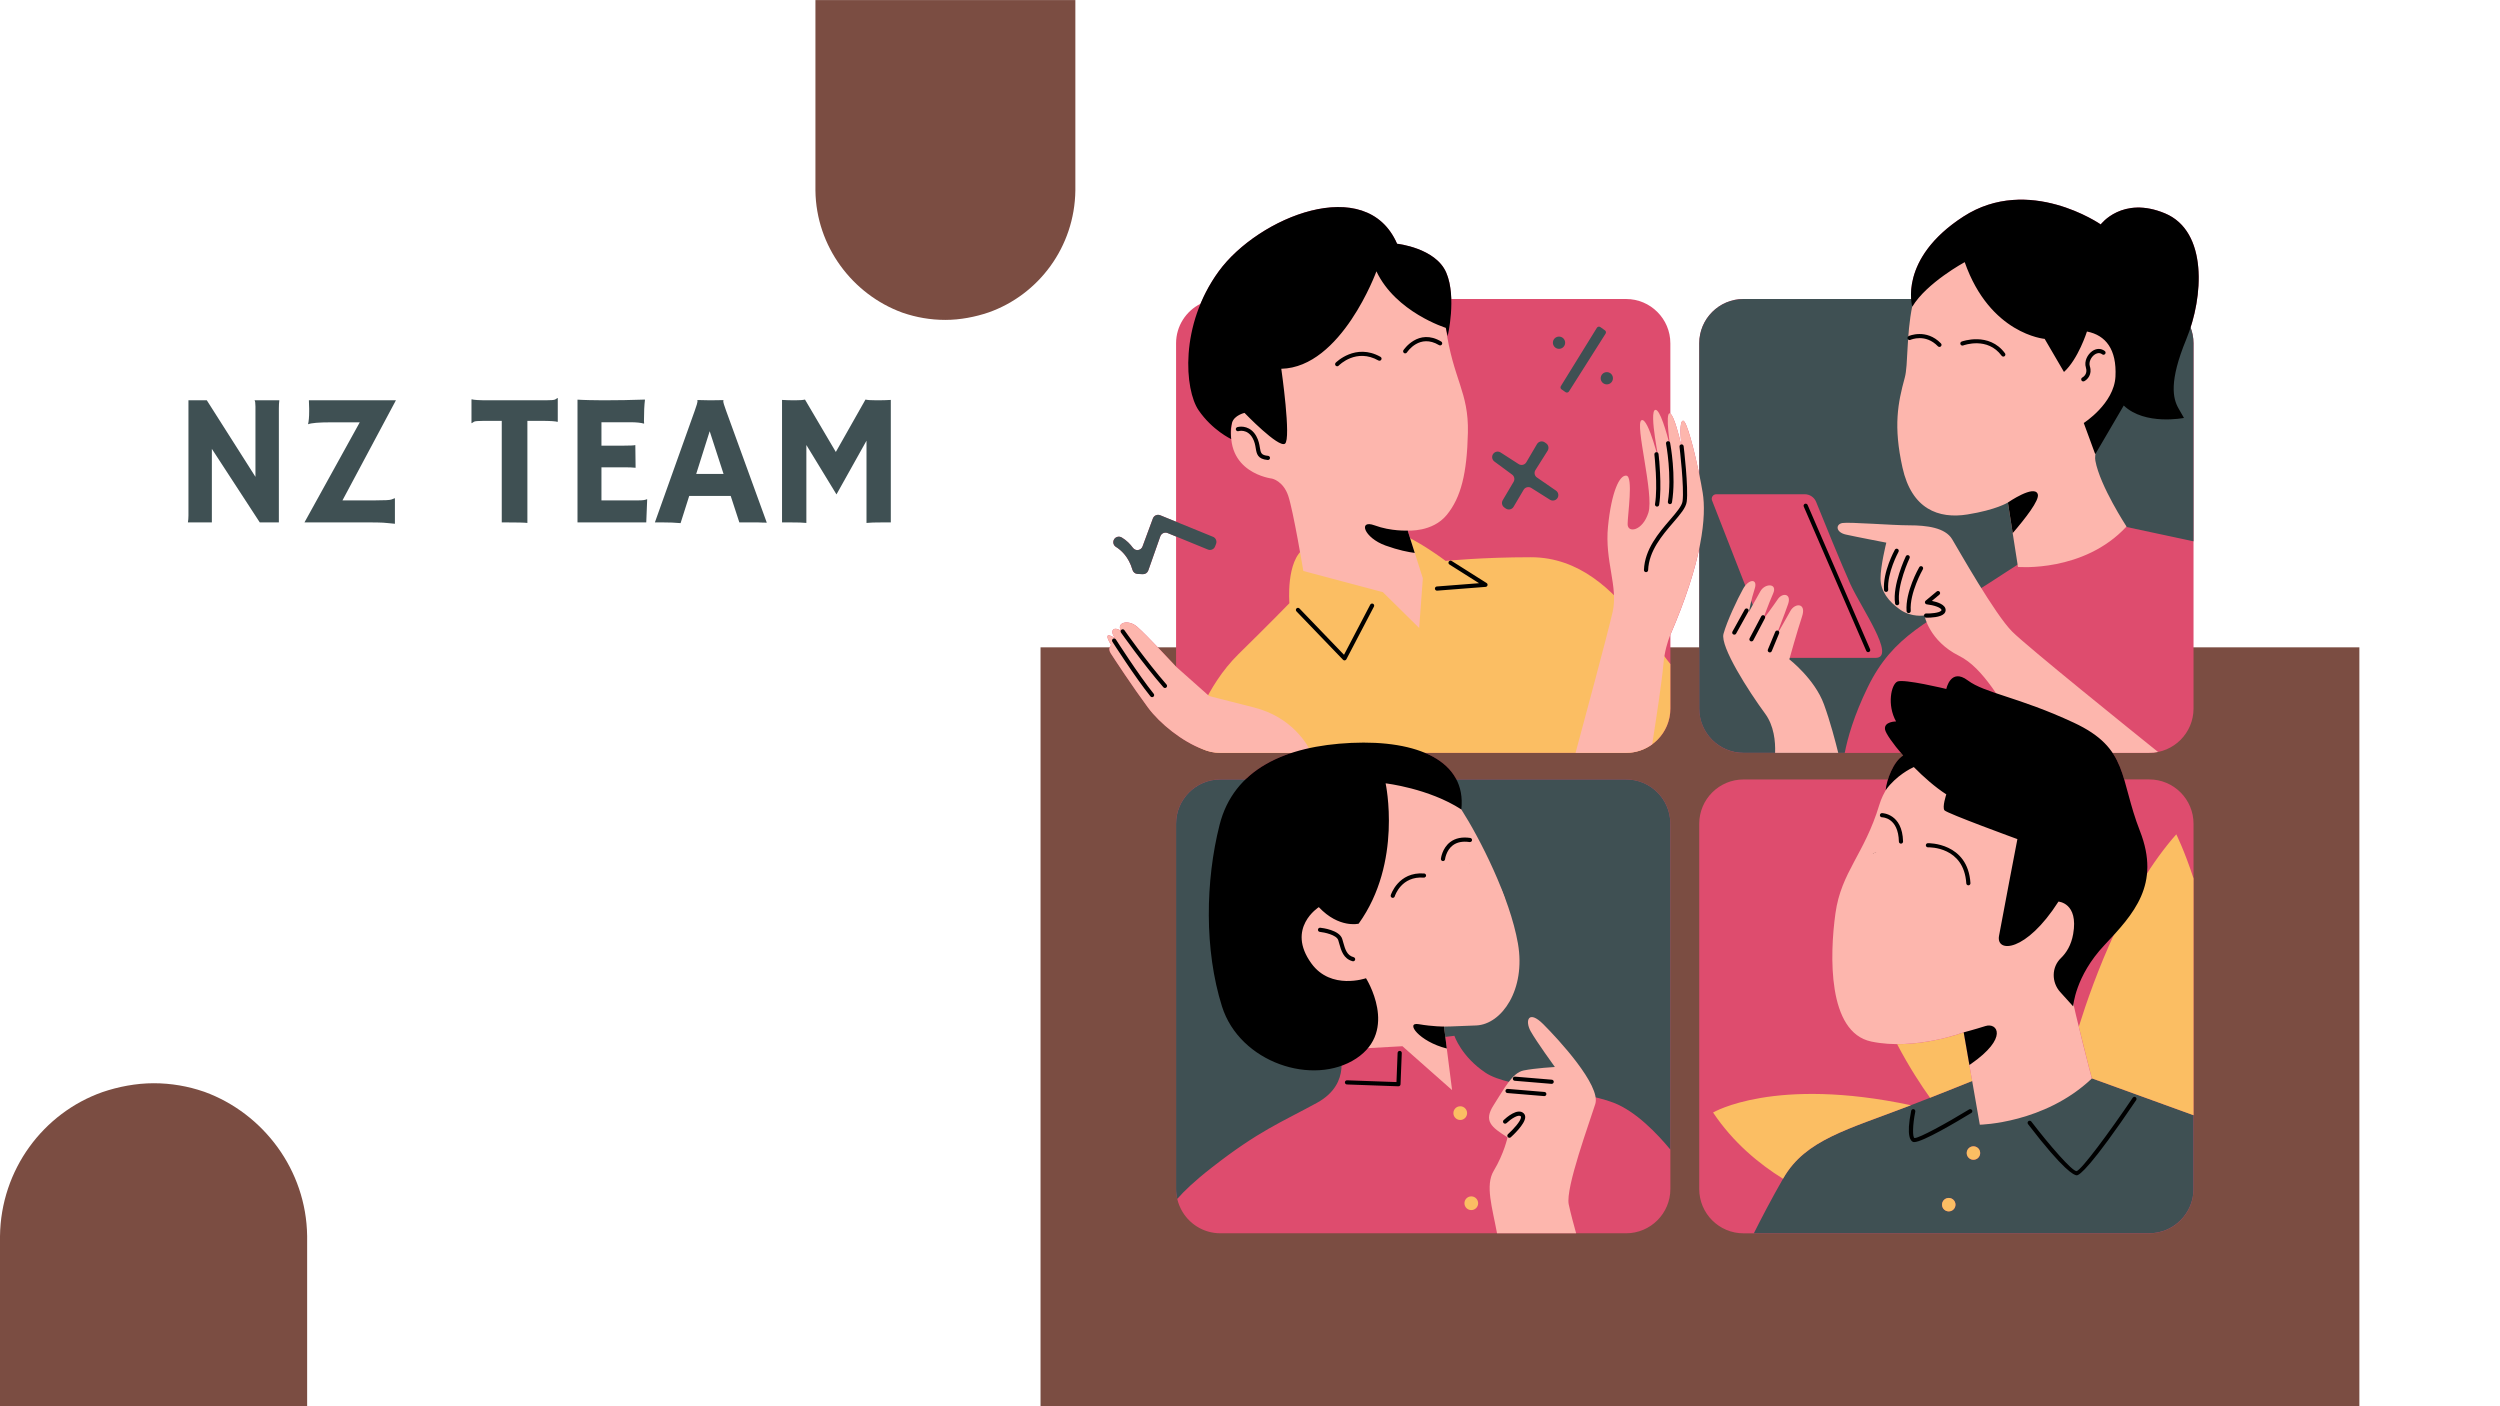
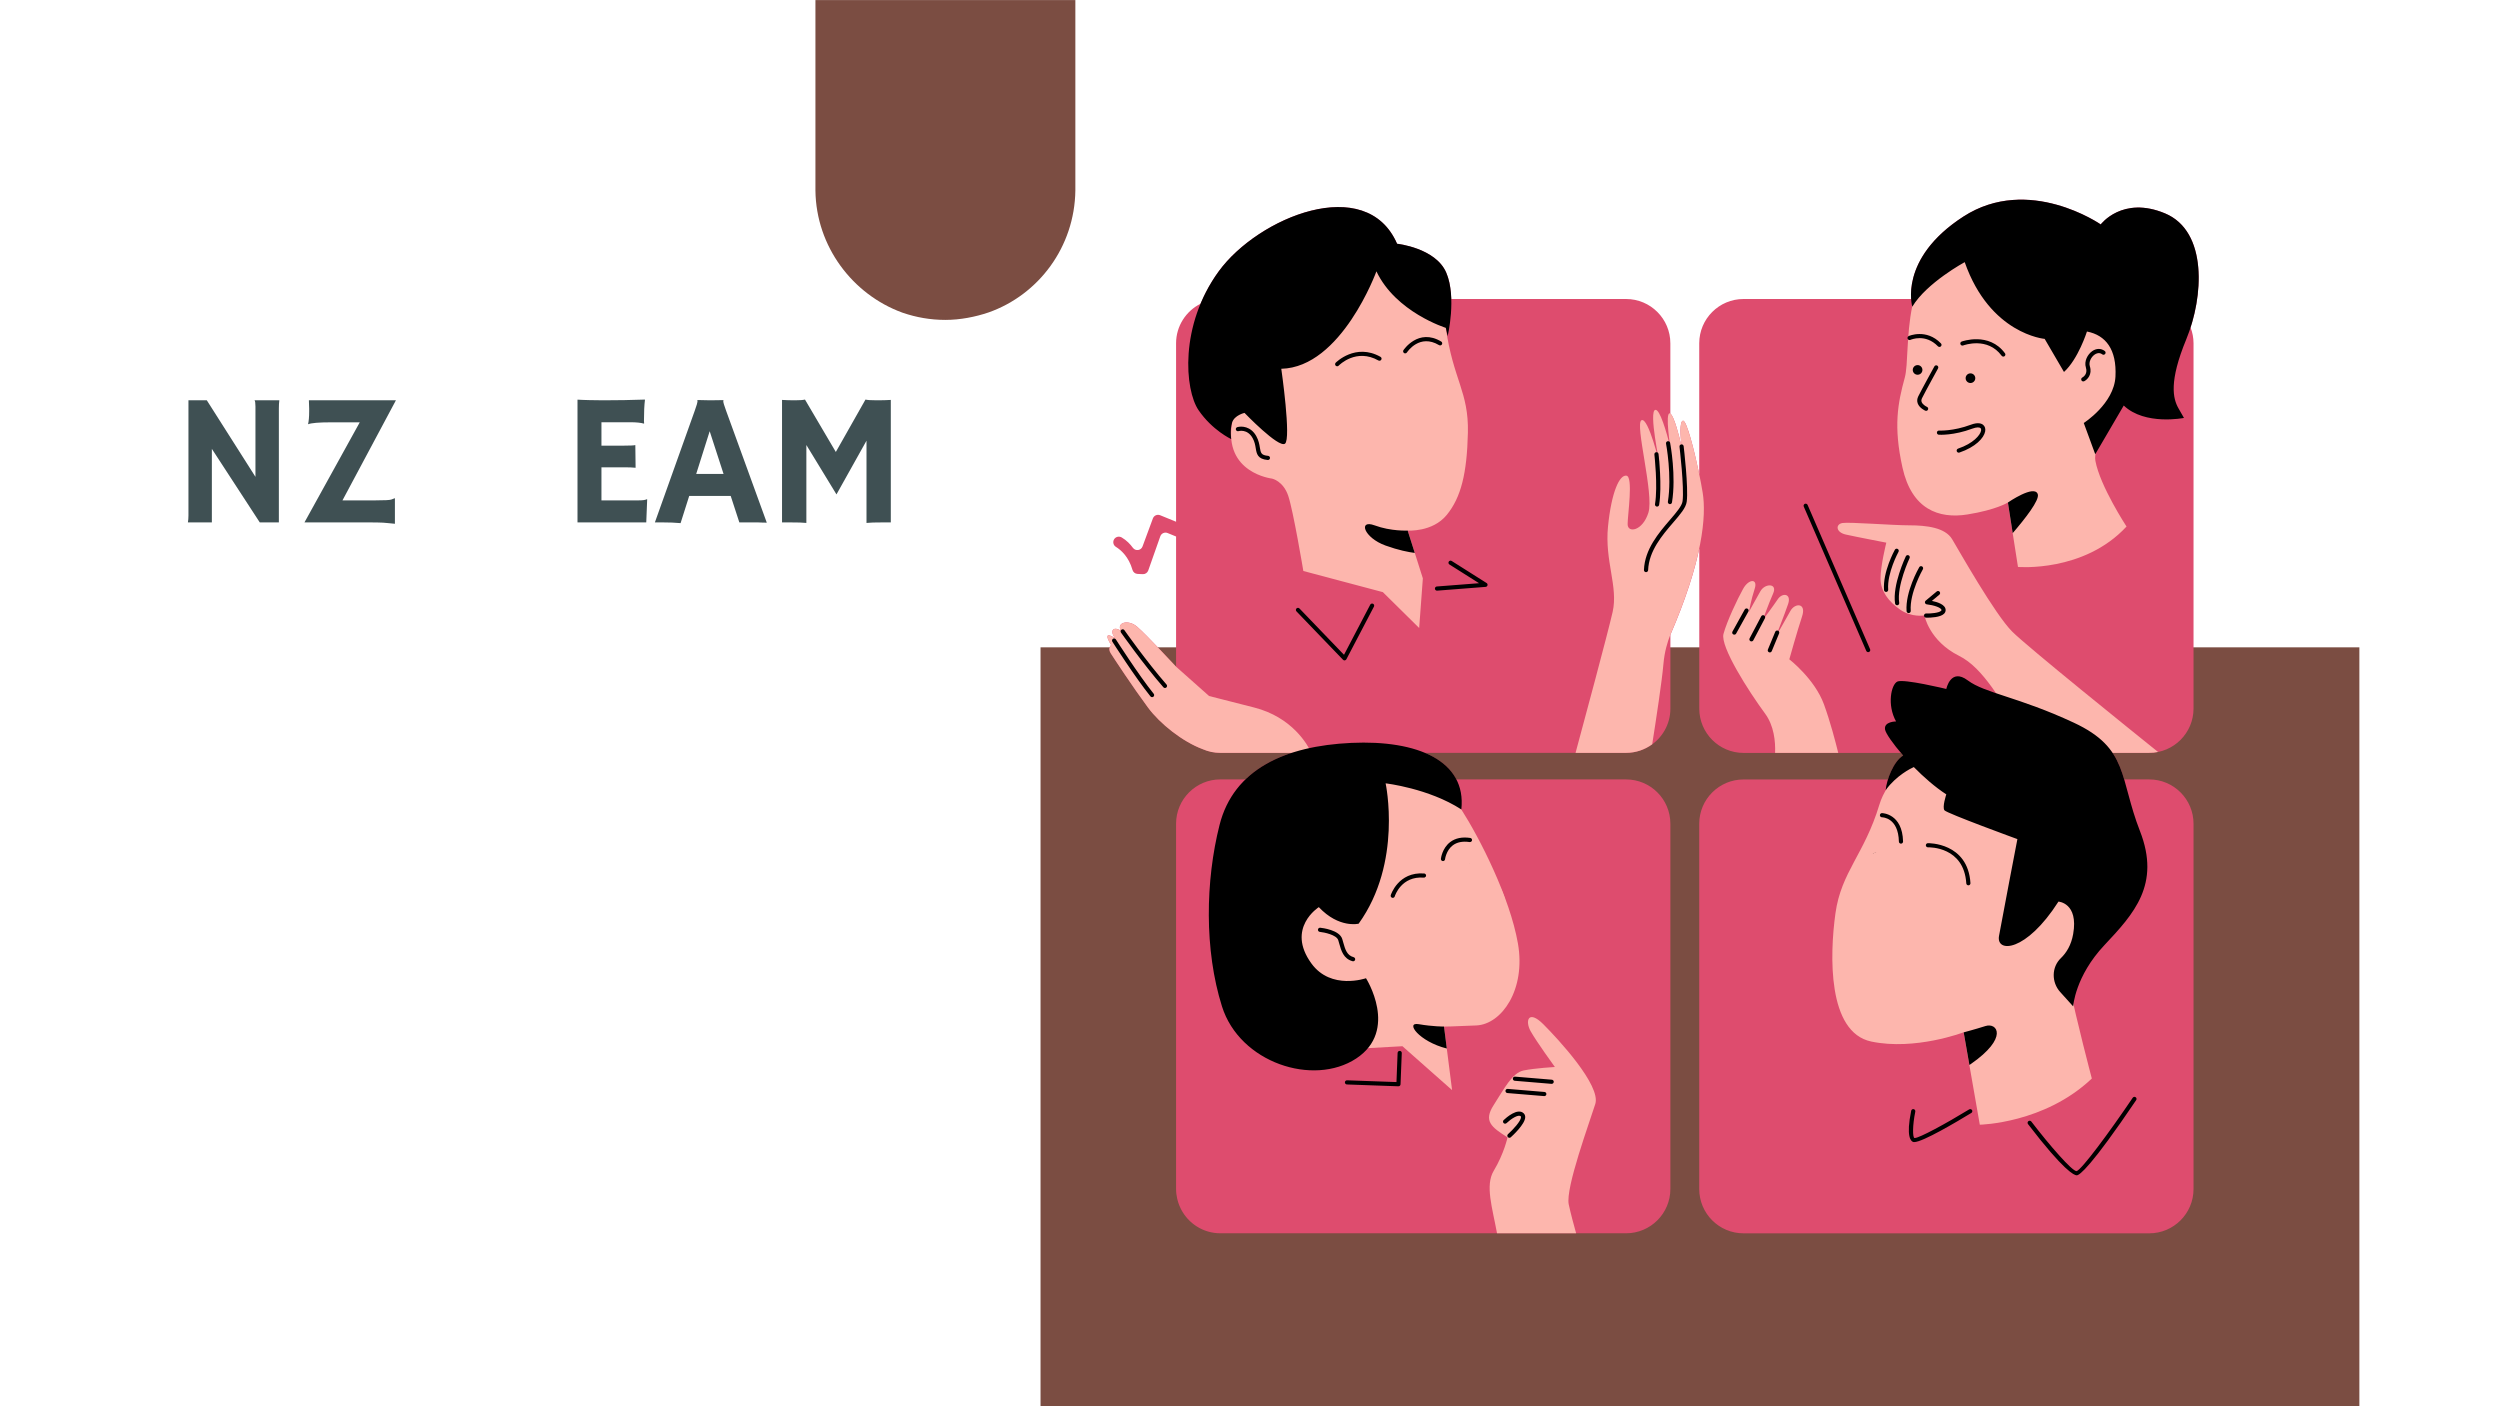
<svg xmlns="http://www.w3.org/2000/svg" width="1920" zoomAndPan="magnify" viewBox="0 0 1440 810" height="1080" preserveAspectRatio="xMidYMid meet" version="1.0">
  <defs>
    <g />
    <clipPath id="3613e1b310">
      <path d="M 599.348 372.848 L 1359 372.848 L 1359 810 L 599.348 810 Z M 599.348 372.848 " clip-rule="nonzero" />
    </clipPath>
    <clipPath id="7be776a411">
      <path d="M 0 623.941 L 176.914 623.941 L 176.914 810 L 0 810 Z M 0 623.941 " clip-rule="nonzero" />
    </clipPath>
    <clipPath id="7dff57a2d0">
      <path d="M 59.004 629.051 C 68.043 625.965 78.387 623.941 88.504 623.941 C 98.625 623.941 108.363 625.676 117.34 628.762 C 117.531 628.859 117.723 628.859 117.91 628.953 C 151.613 641.293 176.438 673.871 176.914 711.945 L 176.914 841.684 L 0 841.684 L 0 712.043 C 0.477 673.68 24.918 641.098 59.004 629.051 Z M 59.004 629.051 " clip-rule="nonzero" />
    </clipPath>
    <clipPath id="770ccb183c">
      <path d="M 637.66 115 L 1267 115 L 1267 710.742 L 637.66 710.742 Z M 637.66 115 " clip-rule="nonzero" />
    </clipPath>
    <clipPath id="f680cf1e03">
      <path d="M 641 172 L 1264 172 L 1264 710.742 L 641 710.742 Z M 641 172 " clip-rule="nonzero" />
    </clipPath>
    <clipPath id="782f8b4b04">
      <path d="M 637.66 129 L 1244 129 L 1244 710.742 L 637.66 710.742 Z M 637.66 129 " clip-rule="nonzero" />
    </clipPath>
    <clipPath id="4ed5422d66">
      <path d="M 469.688 0 L 619.406 0 L 619.406 184.266 L 469.688 184.266 Z M 469.688 0 " clip-rule="nonzero" />
    </clipPath>
    <clipPath id="af68d3f28e">
      <path d="M 569.473 179.941 C 561.82 182.551 553.07 184.266 544.504 184.266 C 535.941 184.266 527.699 182.797 520.105 180.188 C 519.941 180.105 519.781 180.105 519.621 180.023 C 491.098 169.582 470.09 142.012 469.688 109.789 L 469.688 -0.004 L 619.406 -0.004 L 619.406 109.711 C 619 142.176 598.316 169.746 569.473 179.941 Z M 569.473 179.941 " clip-rule="nonzero" />
    </clipPath>
    <clipPath id="83009270c2">
      <path d="M 1122 171 L 1140 171 L 1140 185 L 1122 185 Z M 1122 171 " clip-rule="nonzero" />
    </clipPath>
    <clipPath id="3cbd3b72fd">
      <path d="M 1121.984 181.359 L 1124.055 170.16 L 1139.805 173.074 L 1137.734 184.273 Z M 1121.984 181.359 " clip-rule="nonzero" />
    </clipPath>
    <clipPath id="06c00b4b5b">
      <path d="M 1122.996 177.684 C 1122.91 177.074 1122.902 176.398 1123.02 175.758 C 1123.137 175.117 1123.363 174.52 1123.664 173.988 C 1123.672 173.977 1123.672 173.965 1123.68 173.953 C 1124.855 171.965 1127.211 170.773 1129.668 171.199 L 1139.762 173.066 L 1137.691 184.266 L 1127.605 182.398 C 1125.137 181.91 1123.359 179.984 1122.996 177.684 Z M 1122.996 177.684 " clip-rule="nonzero" />
    </clipPath>
    <clipPath id="9a1e35a1e5">
      <path d="M 1062 489 L 1127 489 L 1127 564 L 1062 564 Z M 1062 489 " clip-rule="nonzero" />
    </clipPath>
    <clipPath id="d0df7e9d0a">
      <path d="M 1055.461 496.707 L 1110.262 483.57 L 1126.371 550.785 L 1071.57 563.922 Z M 1055.461 496.707 " clip-rule="nonzero" />
    </clipPath>
    <clipPath id="4e601c8e05">
      <path d="M 1074.234 494.402 C 1076.734 492.477 1079.742 490.887 1082.875 490.133 C 1086.012 489.383 1089.195 489.367 1092.277 489.953 C 1092.344 489.977 1092.406 489.965 1092.473 489.988 C 1104.113 492.504 1114.98 503.906 1118.723 518.875 L 1126.328 550.609 L 1071.531 563.746 L 1063.93 532.031 C 1060.457 516.891 1064.852 501.832 1074.234 494.402 Z M 1074.234 494.402 " clip-rule="nonzero" />
    </clipPath>
    <clipPath id="175d4a442c">
      <path d="M 1096 201 L 1153 201 L 1153 278 L 1096 278 Z M 1096 201 " clip-rule="nonzero" />
    </clipPath>
    <clipPath id="8077cf4e0c">
      <path d="M 1090.895 207.258 L 1135.531 196.559 L 1152.371 266.824 L 1107.738 277.523 Z M 1090.895 207.258 " clip-rule="nonzero" />
    </clipPath>
    <clipPath id="748fcd95d5">
-       <path d="M 1106.188 205.383 C 1108.223 203.812 1110.672 202.516 1113.223 201.906 C 1115.777 201.293 1118.371 201.277 1120.883 201.758 C 1120.938 201.777 1120.984 201.766 1121.043 201.785 C 1130.523 203.836 1139.371 213.121 1142.504 225.66 L 1152.367 266.812 L 1107.734 277.512 L 1097.879 236.391 C 1094.965 223.699 1098.543 211.434 1106.188 205.383 Z M 1106.188 205.383 " clip-rule="nonzero" />
-     </clipPath>
+       </clipPath>
    <clipPath id="e923571cfb">
      <path d="M 775 208 L 845 208 L 845 271 L 775 271 Z M 775 208 " clip-rule="nonzero" />
    </clipPath>
    <clipPath id="a955509b94">
      <path d="M 769.523 216.855 L 831.5 202 L 844.352 255.629 L 782.379 270.484 Z M 769.523 216.855 " clip-rule="nonzero" />
    </clipPath>
    <clipPath id="837239f709">
      <path d="M 790.602 213.812 C 793.516 212.035 796.969 210.496 800.508 209.648 C 804.043 208.801 807.586 208.562 810.965 208.832 C 811.039 208.848 811.109 208.832 811.184 208.848 C 823.941 210.109 835.203 218.816 838.293 230.973 L 844.211 255.664 L 782.379 270.484 L 776.465 245.812 C 773.688 233.496 779.645 220.66 790.602 213.812 Z M 790.602 213.812 " clip-rule="nonzero" />
    </clipPath>
    <clipPath id="1a81393250">
      <path d="M 806 496 L 868 496 L 868 585 L 806 585 Z M 806 496 " clip-rule="nonzero" />
    </clipPath>
    <clipPath id="4954b45546">
      <path d="M 816.109 493.602 L 871.203 499.84 L 861.605 584.625 L 806.516 578.391 Z M 816.109 493.602 " clip-rule="nonzero" />
    </clipPath>
    <clipPath id="e5d25b8aee">
      <path d="M 834.289 497.41 C 837.223 496.688 840.52 496.367 843.672 496.723 C 846.824 497.078 849.789 498.008 852.465 499.367 C 852.52 499.41 852.582 499.414 852.637 499.453 C 862.66 504.816 869.141 516.715 867.805 529.859 L 861.625 584.449 L 806.535 578.215 L 812.707 523.664 C 814.355 510.449 823.215 500.285 834.289 497.41 Z M 834.289 497.41 " clip-rule="nonzero" />
    </clipPath>
    <clipPath id="f5e0b8c293">
      <path d="M 783 255 L 821 255 L 821 288 L 783 288 Z M 783 255 " clip-rule="nonzero" />
    </clipPath>
    <clipPath id="3e916ad960">
      <path d="M 786.891 253.547 L 821.918 257.004 L 818.93 287.316 L 783.898 283.859 Z M 786.891 253.547 " clip-rule="nonzero" />
    </clipPath>
    <clipPath id="defc643b5b">
      <path d="M 798.438 255.77 C 800.281 255.371 802.363 255.191 804.363 255.391 C 806.359 255.586 808.254 256.102 809.969 256.855 C 810.004 256.875 810.043 256.879 810.078 256.902 C 816.508 259.867 820.809 266.449 820.227 273.352 L 818.848 287.309 L 783.898 283.859 L 785.273 269.914 C 786.055 262.984 791.484 257.363 798.438 255.77 Z M 798.438 255.77 " clip-rule="nonzero" />
    </clipPath>
  </defs>
  <rect x="-144" width="1728" fill="#ffffff" y="-81" height="972" fill-opacity="1" />
  <rect x="-144" width="1728" fill="#ffffff" y="-81" height="972" fill-opacity="1" />
  <g clip-path="url(#3613e1b310)">
    <path fill="#7b4d42" d="M 599.348 372.848 L 1359.375 372.848 L 1359.375 841.684 L 599.348 841.684 Z M 599.348 372.848 " fill-opacity="1" fill-rule="nonzero" />
  </g>
  <g clip-path="url(#7be776a411)">
    <g clip-path="url(#7dff57a2d0)">
-       <path fill="#7b4d42" d="M 0 623.941 L 176.914 623.941 L 176.914 841.633 L 0 841.633 Z M 0 623.941 " fill-opacity="1" fill-rule="nonzero" />
-     </g>
+       </g>
  </g>
  <g fill="#3f5053" fill-opacity="1">
    <g transform="translate(98.656, 300.9)">
      <g>
        <path d="M 9.578 0 C 9.785 -1.195 9.891 -2.5 9.891 -3.906 L 9.891 -70.328 L 20.469 -70.328 L 48.484 -26.234 L 48.484 -66.734 C 48.484 -68.672 48.312 -69.867 47.969 -70.328 L 62.234 -70.328 C 62.055 -68.922 61.969 -67.367 61.969 -65.672 L 61.969 0 L 50.969 0 L 23.375 -42.359 L 23.375 0 Z M 9.578 0 " />
      </g>
    </g>
  </g>
  <g fill="#3f5053" fill-opacity="1">
    <g transform="translate(170.516, 300.9)">
      <g>
        <path d="M 7.562 -65.578 C 7.562 -66.734 7.508 -68.316 7.406 -70.328 L 57.531 -70.328 L 26.75 -12.688 L 45.953 -12.688 C 50.961 -12.688 53.914 -12.836 54.812 -13.141 C 55.707 -13.441 56.422 -13.711 56.953 -13.953 L 56.953 0.797 C 55.43 0.648 54.176 0.523 53.188 0.422 C 52.207 0.316 51.172 0.227 50.078 0.156 C 48.422 0.051 45.211 0 40.453 0 L 4.859 0 L 36.703 -57.641 L 20.047 -57.641 C 13.172 -57.641 8.797 -57.27 6.922 -56.531 C 7.348 -58.289 7.562 -60.773 7.562 -63.984 Z M 7.562 -65.578 " />
      </g>
    </g>
  </g>
  <g fill="#3f5053" fill-opacity="1">
    <g transform="translate(233.388, 300.9)">
      <g />
    </g>
  </g>
  <g fill="#3f5053" fill-opacity="1">
    <g transform="translate(269.291, 300.9)">
      <g>
-         <path d="M 34.484 0.312 C 32.785 0.102 28.43 0 21.422 0 L 19.719 0 L 19.719 -58.484 L 9.25 -58.484 C 6.145 -58.484 4.312 -58.32 3.75 -58 C 3.188 -57.688 2.75 -57.406 2.438 -57.156 L 2.281 -57.219 L 2.281 -70.75 L 2.438 -70.906 C 3.594 -70.52 6.727 -70.328 11.844 -70.328 L 45 -70.328 C 48.102 -70.328 49.938 -70.484 50.5 -70.797 C 51.062 -71.117 51.504 -71.406 51.828 -71.656 L 51.984 -71.594 L 51.984 -58.062 L 51.828 -57.906 C 50.66 -58.289 47.52 -58.484 42.406 -58.484 L 34.484 -58.484 Z M 34.484 0.312 " />
-       </g>
+         </g>
    </g>
  </g>
  <g fill="#3f5053" fill-opacity="1">
    <g transform="translate(323.544, 300.9)">
      <g>
        <path d="M 44.469 -12.688 C 46.656 -12.688 48.172 -12.898 49.016 -13.328 L 49.234 -13.266 L 48.703 0 L 9.094 0 L 9.094 -70.703 C 10.039 -70.629 11.098 -70.578 12.266 -70.547 L 15.969 -70.438 C 18.438 -70.363 21.113 -70.328 24 -70.328 C 32.07 -70.328 40.062 -70.469 47.969 -70.75 C 47.57 -67.645 47.375 -63.504 47.375 -58.328 C 47.375 -57.766 47.41 -57.344 47.484 -57.062 L 47.375 -56.891 C 45.539 -57.422 42.93 -57.688 39.547 -57.688 L 22.891 -57.688 L 22.891 -44.203 L 35.422 -44.203 C 39.305 -44.203 41.633 -44.312 42.406 -44.531 L 42.562 -31.469 C 40.875 -31.645 38.691 -31.734 36.016 -31.734 L 22.891 -31.734 L 22.891 -12.688 Z M 44.469 -12.688 " />
      </g>
    </g>
  </g>
  <g fill="#3f5053" fill-opacity="1">
    <g transform="translate(377.796, 300.9)">
      <g>
        <path d="M 14.219 0.422 C 11.188 0.141 7.645 0 3.594 0 L -0.578 0 L 22.422 -64.453 C 23.441 -67.348 23.953 -69.031 23.953 -69.5 C 23.953 -69.977 23.938 -70.27 23.906 -70.375 L 23.953 -70.484 C 26.242 -70.379 28.676 -70.328 31.25 -70.328 C 33.363 -70.328 35.898 -70.363 38.859 -70.438 L 38.922 -70.328 C 38.848 -70.191 38.812 -70 38.812 -69.75 C 38.812 -69.082 39.344 -67.301 40.406 -64.406 L 63.875 0.156 C 63.176 0.125 62.348 0.109 61.391 0.109 C 61.391 0.109 60.473 0.07 58.641 0 C 57.766 0 56.973 0 56.266 0 L 48.062 0 L 43.094 -15.234 L 19.188 -15.234 Z M 38.969 -27.922 L 30.984 -52.516 L 23.219 -27.922 Z M 38.969 -27.922 " />
      </g>
    </g>
  </g>
  <g fill="#3f5053" fill-opacity="1">
    <g transform="translate(441.09, 300.9)">
      <g>
        <path d="M 23.375 0.312 C 21.676 0.102 18.414 0 13.594 0 L 9.359 0 L 9.359 -70.547 C 11.617 -70.398 14.102 -70.328 16.812 -70.328 C 19.531 -70.328 21.453 -70.469 22.578 -70.75 L 40.344 -40.562 L 57.422 -70.75 C 58.555 -70.469 60.707 -70.328 63.875 -70.328 C 67.051 -70.328 69.766 -70.398 72.016 -70.547 L 72.016 0 L 67.797 0 C 62.961 0 59.703 0.102 58.016 0.312 L 58.016 -47.062 L 40.719 -16.125 L 23.375 -44.578 Z M 23.375 0.312 " />
      </g>
    </g>
  </g>
  <g clip-path="url(#770ccb183c)">
    <path fill="#de4c6e" d="M 1247.09 122.922 C 1222.469 112.598 1210.023 129.273 1210.023 129.273 C 1210.023 129.273 1168.457 100.422 1130.871 124.777 C 1102.41 143.215 1100.203 163.457 1100.812 172.223 L 1004.285 172.223 C 990.188 172.223 978.758 183.652 978.758 197.746 L 978.758 273.129 C 975.875 259.184 971.445 241.914 969.387 242.332 C 967.203 242.766 968.078 252.52 968.449 255.961 C 968.398 255.961 968.371 255.984 968.32 255.996 C 967.418 252.125 964.359 239.73 962.125 238.242 L 962.125 197.746 C 962.125 183.652 950.695 172.223 936.598 172.223 L 835.934 172.223 C 835.77 167.016 834.98 161.645 833.039 157.082 C 826.953 142.785 804.707 140.41 804.707 140.41 C 786.977 99.633 724.766 125.043 702.008 156.285 C 697.574 162.367 694.148 168.664 691.52 174.953 C 683.176 179.141 677.422 187.766 677.422 197.746 L 677.422 300.52 L 668.242 296.773 C 666.578 296.102 664.684 296.926 664.062 298.617 L 658.094 314.77 C 657.207 317.156 654.043 317.59 652.531 315.52 C 651.035 313.461 648.938 311.25 646.121 309.586 C 644.645 308.711 642.742 309.105 641.789 310.527 C 640.797 312.012 641.219 314.031 642.73 314.973 C 645.699 316.812 650.156 320.711 652.305 328.254 C 652.684 329.574 653.84 330.516 655.211 330.578 L 658.246 330.719 C 659.645 330.781 660.926 329.918 661.395 328.598 L 668.328 308.914 C 668.941 307.199 670.855 306.336 672.535 307.023 L 677.422 309.027 L 677.422 383.98 C 677.422 383.98 659.91 365.145 654.883 360.906 C 649.879 356.688 643.059 358.504 645.574 363.203 C 645.559 363.215 645.559 363.227 645.559 363.254 C 645.141 362.988 642.336 361.285 641.117 362.758 C 639.797 364.348 642.168 367.52 642.168 367.52 C 642.168 367.52 638.195 364.879 637.93 366.465 C 637.66 368.055 640.051 371.496 640.051 371.496 C 640.051 371.496 637.93 373.352 639.781 376.258 C 641.637 379.164 652.227 395.32 661.23 407.496 C 668.125 416.82 681.094 427.168 692.777 431.512 C 692.965 431.602 693.156 431.676 693.359 431.754 C 693.918 431.98 694.488 432.199 695.074 432.375 C 695.277 432.438 695.469 432.504 695.672 432.566 C 696.305 432.758 696.965 432.922 697.625 433.074 C 697.641 433.074 697.664 433.086 697.676 433.086 C 697.805 433.113 697.93 433.137 698.059 433.164 C 698.77 433.301 699.492 433.418 700.23 433.492 C 700.242 433.492 700.254 433.492 700.281 433.492 C 700.355 433.504 700.422 433.504 700.496 433.504 C 701.297 433.582 702.109 433.633 702.934 433.633 L 744.055 433.633 C 733.539 437.062 724.484 442.066 717.375 448.934 L 702.949 448.934 C 688.852 448.934 677.422 460.363 677.422 474.461 L 677.422 684.832 C 677.422 686.812 677.664 688.719 678.094 690.574 C 678.262 691.258 678.438 691.945 678.656 692.617 C 678.438 691.945 678.246 691.273 678.094 690.574 C 678.262 691.273 678.438 691.945 678.656 692.617 C 678.793 693.074 678.973 693.52 679.148 693.965 C 679.227 694.168 679.289 694.371 679.379 694.574 C 679.621 695.172 679.898 695.742 680.18 696.312 C 680.203 696.352 680.215 696.402 680.242 696.441 C 684.457 704.707 693.043 710.371 702.949 710.371 L 936.609 710.371 C 950.707 710.371 962.137 698.941 962.137 684.848 L 962.137 474.473 C 962.137 460.375 950.707 448.949 936.609 448.949 L 838.855 448.949 C 835.375 442.219 829.102 437.137 820.758 433.645 L 936.598 433.645 C 937.398 433.645 938.188 433.594 938.973 433.531 C 939.254 433.504 939.531 433.469 939.812 433.43 C 940.293 433.367 940.777 433.301 941.246 433.215 C 941.59 433.148 941.945 433.074 942.289 432.996 C 942.656 432.91 943.023 432.82 943.395 432.719 C 943.785 432.605 944.191 432.504 944.586 432.375 C 944.777 432.312 944.969 432.234 945.156 432.172 C 946.871 431.562 948.484 430.789 950.008 429.848 C 950.035 429.836 950.059 429.824 950.086 429.809 C 957.324 425.301 962.148 417.301 962.148 408.156 L 962.148 365.629 C 970.938 345.297 976.043 328.941 978.785 315.949 L 978.785 408.156 C 978.785 422.254 990.215 433.684 1004.309 433.684 L 1094.918 433.684 C 1095.352 434.191 1095.781 434.699 1096.238 435.219 C 1092.25 437.723 1089.191 443.602 1087.504 448.973 L 1004.285 448.973 C 990.188 448.973 978.758 460.402 978.758 474.496 L 978.758 684.871 C 978.758 698.969 990.188 710.398 1004.285 710.398 L 1237.949 710.398 C 1252.043 710.398 1263.473 698.969 1263.473 684.871 L 1263.473 474.473 C 1263.473 460.375 1252.043 448.949 1237.949 448.949 L 1223.535 448.949 C 1221.848 443.297 1219.914 438.254 1216.828 433.645 L 1237.949 433.645 C 1252.043 433.645 1263.473 422.215 1263.473 408.121 L 1263.473 197.746 C 1263.473 194.535 1262.852 191.473 1261.773 188.652 C 1269.543 164.562 1269.52 132.332 1247.09 122.922 Z M 679.289 694.359 C 679.316 694.422 679.34 694.496 679.367 694.562 C 679.34 694.496 679.328 694.434 679.289 694.359 Z M 679.289 694.359 " fill-opacity="1" fill-rule="nonzero" />
  </g>
  <g clip-path="url(#f680cf1e03)">
-     <path fill="#3f5053" d="M 678.094 690.586 C 678.73 693.328 679.809 695.906 681.246 698.23 C 679.809 695.895 678.73 693.328 678.094 690.586 Z M 936.609 448.949 L 702.949 448.949 C 688.852 448.949 677.422 460.375 677.422 474.473 L 677.422 684.848 C 677.422 686.828 677.664 688.73 678.094 690.586 C 681.879 686.203 688.027 680.273 698.047 672.465 C 725.324 651.18 737.961 646.52 758.582 635.219 C 779.207 623.914 771.219 604.613 771.219 604.613 L 837.734 596.625 C 837.734 596.625 841.723 608.602 855.691 617.91 C 869.66 627.219 908.914 627.219 929.523 635.207 C 942.34 640.172 954.645 653.098 962.125 662.164 L 962.125 474.473 C 962.125 460.375 950.707 448.949 936.609 448.949 Z M 1263.461 197.746 L 1263.461 311.797 L 1214.238 301.27 L 1186.961 308.586 C 1186.961 308.586 1180.98 313.246 1145.715 335.863 C 1110.461 358.48 1090.5 365.793 1075.871 395.727 C 1067.82 412.195 1064.199 425.238 1062.574 433.645 L 1004.285 433.645 C 990.188 433.645 978.758 422.215 978.758 408.121 L 978.758 197.746 C 978.758 183.652 990.188 172.223 1004.285 172.223 L 1237.938 172.223 C 1252.031 172.223 1263.461 183.652 1263.461 197.746 Z M 1065.75 336.305 C 1060.73 325.234 1050.27 299.453 1046.09 289.105 C 1045.012 286.426 1042.406 284.684 1039.523 284.684 L 988.574 284.684 C 986.734 284.684 985.465 286.539 986.137 288.254 L 1021.543 378.938 C 1021.543 378.938 1068.137 378.938 1080.312 378.938 C 1092.492 378.926 1072.109 350.34 1065.75 336.305 Z M 899.453 224.289 L 901.727 225.863 C 902.387 226.32 903.301 226.141 903.734 225.457 L 924.812 192.184 C 925.219 191.551 925.055 190.711 924.445 190.281 L 921.828 188.414 C 921.156 187.93 920.23 188.121 919.797 188.82 L 899.059 222.395 C 898.652 223.031 898.832 223.867 899.453 224.289 Z M 897.992 200.934 C 899.949 200.934 901.523 199.359 901.523 197.402 C 901.523 195.449 899.949 193.875 897.992 193.875 C 896.039 193.875 894.465 195.449 894.465 197.402 C 894.465 199.359 896.051 200.934 897.992 200.934 Z M 921.996 217.875 C 921.996 219.832 923.57 221.406 925.523 221.406 C 927.48 221.406 929.055 219.832 929.055 217.875 C 929.055 215.918 927.48 214.344 925.523 214.344 C 923.582 214.355 921.996 215.93 921.996 217.875 Z M 860.758 265.828 L 870.996 273.383 C 872.289 274.336 872.66 276.125 871.832 277.523 L 865.574 288.113 C 864.734 289.523 865.129 291.34 866.461 292.293 L 867.301 292.887 C 868.797 293.953 870.895 293.496 871.82 291.922 L 877.609 282.121 C 878.512 280.594 880.492 280.113 882.004 281.051 L 892.773 287.848 C 894.273 288.785 896.242 288.316 897.156 286.805 C 898.008 285.383 897.613 283.543 896.242 282.59 L 885.281 275.031 C 883.883 274.082 883.504 272.188 884.406 270.766 L 891.441 259.617 C 892.328 258.195 891.961 256.328 890.59 255.363 L 889.828 254.828 C 888.316 253.762 886.234 254.219 885.293 255.809 L 879.16 266.258 C 878.258 267.809 876.238 268.277 874.742 267.312 L 864.352 260.621 C 862.855 259.656 860.859 260.125 859.945 261.648 L 859.91 261.699 C 859.098 263.059 859.465 264.859 860.758 265.828 Z M 699.898 314.73 L 700.457 313.27 C 701.066 311.656 700.293 309.84 698.695 309.195 L 668.254 296.785 C 666.59 296.113 664.699 296.938 664.074 298.629 L 658.105 314.781 C 657.219 317.168 654.055 317.602 652.547 315.531 C 651.047 313.473 648.949 311.266 646.133 309.602 C 644.66 308.723 642.754 309.117 641.801 310.539 C 640.812 312.027 641.23 314.043 642.742 314.984 C 645.711 316.824 650.172 320.723 652.316 328.27 C 652.699 329.59 653.852 330.527 655.223 330.59 L 658.258 330.73 C 659.656 330.797 660.938 329.93 661.41 328.609 L 668.344 308.926 C 668.953 307.211 670.871 306.348 672.547 307.035 L 695.734 316.535 C 697.371 317.219 699.266 316.395 699.898 314.73 Z M 1170.34 608.59 L 1263.461 642.344 L 1263.461 684.832 C 1263.461 698.93 1252.031 710.359 1237.938 710.359 L 1010.227 710.359 C 1014.164 702.473 1020.223 690.766 1027.32 678.434 C 1039.957 656.477 1064.566 650.496 1099.16 637.188 C 1133.754 623.891 1170.34 608.59 1170.34 608.59 Z M 1126.363 693.887 C 1126.363 691.742 1124.621 690.016 1122.488 690.016 C 1120.344 690.016 1118.613 691.754 1118.613 693.887 C 1118.613 696.035 1120.355 697.762 1122.488 697.762 C 1124.621 697.773 1126.363 696.035 1126.363 693.887 Z M 1140.586 664.16 C 1140.586 662.012 1138.844 660.285 1136.711 660.285 C 1134.566 660.285 1132.84 662.027 1132.84 664.16 C 1132.84 666.305 1134.578 668.031 1136.711 668.031 C 1138.844 668.031 1140.586 666.293 1140.586 664.16 Z M 1140.586 664.16 " fill-opacity="1" fill-rule="nonzero" />
-   </g>
-   <path fill="#fbbe63" d="M 942.465 357.312 C 949.387 366.059 956.676 375.445 962.125 382.504 L 962.125 408.133 C 962.125 422.23 950.695 433.656 936.598 433.656 L 702.949 433.656 C 695.379 433.656 688.598 430.344 683.926 425.109 L 686.922 421.211 C 686.922 421.211 694.336 395.445 713.398 376.742 C 732.461 358.035 742.695 347.445 742.695 347.445 C 742.695 347.445 740.574 322.73 751.523 315.672 C 762.469 308.609 796.707 304.723 806.23 307.555 C 815.754 310.375 832.707 323.086 832.707 323.086 C 832.707 323.086 853.535 320.965 881.777 320.965 C 910.02 320.965 929.055 340.371 942.465 357.312 Z M 845.051 641.16 C 845.051 638.977 843.285 637.211 841.102 637.211 C 838.918 637.211 837.152 638.977 837.152 641.16 C 837.152 643.332 838.918 645.109 841.102 645.109 C 843.285 645.109 845.051 643.344 845.051 641.16 Z M 847.465 689.113 C 845.281 689.113 843.516 690.879 843.516 693.062 C 843.516 695.246 845.281 697.012 847.465 697.012 C 849.637 697.012 851.414 695.246 851.414 693.062 C 851.398 690.879 849.637 689.113 847.465 689.113 Z M 1131.086 594.617 C 1131.086 594.617 1112.977 601.516 1092.723 601.426 C 1099.859 615 1106.855 625.555 1111.707 632.309 C 1120.152 628.996 1128.43 625.695 1135.988 622.645 Z M 1122.477 690.016 C 1120.328 690.016 1118.602 691.754 1118.602 693.887 C 1118.602 696.035 1120.344 697.762 1122.477 697.762 C 1124.621 697.762 1126.348 696.02 1126.348 693.887 C 1126.363 691.754 1124.621 690.016 1122.477 690.016 Z M 1136.699 660.273 C 1134.551 660.273 1132.824 662.012 1132.824 664.148 C 1132.824 666.293 1134.566 668.02 1136.699 668.02 C 1138.844 668.02 1140.57 666.281 1140.57 664.148 C 1140.586 662.012 1138.844 660.273 1136.699 660.273 Z M 986.734 640.805 C 998.316 658.18 1013.363 670.496 1027.027 678.965 C 1027.129 678.789 1027.23 678.609 1027.332 678.434 C 1039.969 656.477 1064.582 650.496 1099.172 637.188 C 1099.668 636.996 1100.164 636.805 1100.672 636.613 C 1021.977 619.828 986.734 640.805 986.734 640.805 Z M 1253.543 480.566 C 1224.766 513.066 1206.215 563.086 1197.387 591.379 C 1200.891 605.871 1204.613 619.992 1204.906 621.121 L 1263.473 642.355 L 1263.473 505.98 C 1258.316 490.129 1253.543 480.566 1253.543 480.566 Z M 1253.543 480.566 " fill-opacity="1" fill-rule="nonzero" />
+     </g>
  <g clip-path="url(#782f8b4b04)">
    <path fill="#fdb6ad" d="M 1095.832 269.344 C 1090.512 245.395 1093.164 232.098 1097.168 217.457 C 1101.152 202.824 1092.504 149.605 1133.754 134.977 C 1175 120.344 1205.59 135.637 1223.559 173.555 C 1241.516 211.473 1204.27 250.715 1206.926 265.355 C 1209.59 279.984 1224.883 303.277 1224.883 303.277 C 1200.27 329.879 1162.352 326.555 1162.352 326.555 L 1156.547 289.445 C 1156.547 289.445 1149.879 293.664 1133.246 296.328 C 1116.633 298.996 1101.152 293.293 1095.832 269.344 Z M 1058.816 433.645 C 1057.277 427.348 1054.254 415.738 1050.598 405.707 C 1045.277 391.078 1030.648 379.762 1030.648 379.762 C 1030.648 379.762 1035.309 363.125 1037.965 355.152 C 1040.629 347.164 1033.977 347.164 1031.309 351.824 C 1028.641 356.484 1022.66 367.129 1022.66 367.129 C 1022.66 367.129 1027.98 353.82 1029.977 347.836 C 1031.969 341.855 1026.648 341.184 1023.992 345.172 C 1021.328 349.156 1015.348 357.145 1015.348 357.145 C 1015.348 357.145 1018.672 347.836 1021.328 341.844 C 1023.992 335.863 1016.668 335.863 1014.012 340.512 C 1011.344 345.172 1007.359 352.484 1007.359 352.484 C 1007.359 352.484 1008.691 345.172 1010.684 339.176 C 1012.68 333.195 1007.359 333.195 1004.031 339.176 C 1000.703 345.156 994.723 357.805 992.73 365.121 C 990.734 372.434 1007.359 398.379 1016.68 411.016 C 1021.809 417.988 1022.699 426.965 1022.457 433.633 L 1058.816 433.633 Z M 1243.039 433.137 C 1228.512 421.465 1167.797 372.574 1159.023 363.801 C 1149.043 353.82 1128.418 317.23 1124.43 310.578 C 1120.445 303.922 1109.801 302.59 1099.82 302.59 C 1089.84 302.59 1065.227 300.598 1061.242 301.258 C 1057.254 301.918 1057.254 306.578 1063.234 307.91 C 1069.215 309.246 1086.512 312.57 1086.512 312.57 C 1086.512 312.57 1083.184 325.879 1083.184 333.195 C 1083.184 340.512 1087.844 346.504 1094.488 351.152 C 1101.141 355.812 1108.457 354.48 1108.457 354.48 C 1108.457 354.48 1111.121 369.109 1128.406 377.758 C 1142.641 384.879 1151.949 403.281 1167.406 425.898 C 1167.035 425.824 1166.68 425.723 1166.312 425.645 C 1134.719 419.094 1091.148 434.953 1082.5 463.562 C 1073.852 492.164 1060.543 502.145 1057.215 526.094 C 1053.887 550.047 1052.555 594.605 1077.84 599.926 C 1103.121 605.25 1131.059 594.605 1131.059 594.605 L 1140.367 647.828 C 1140.367 647.828 1177.613 647.168 1204.895 621.223 C 1204.895 621.223 1195.586 585.973 1192.258 568.676 C 1188.93 551.379 1224.855 526.105 1221.527 492.836 C 1218.965 467.234 1208.512 445.582 1187.762 433.633 L 1237.91 433.633 C 1239.688 433.645 1241.391 433.469 1243.039 433.137 Z M 874.32 543.402 C 869.66 516.797 852.367 482.867 841.723 466.242 C 831.082 449.609 793.836 423.676 749.922 444.961 C 706.02 466.242 705.348 520.125 718.656 540.75 C 731.965 561.371 782.52 585.324 782.52 585.324 L 783.855 603.953 L 807.805 602.621 L 836.402 627.902 L 831.742 591.316 C 831.742 591.316 835.73 591.316 850.371 590.656 C 865.016 589.973 878.984 570.008 874.32 543.402 Z M 881.637 593.957 C 884.965 599.941 895.605 614.582 895.605 614.582 C 895.605 614.582 884.305 615.242 877.648 616.574 C 870.996 617.91 866.348 627.219 860.352 636.527 C 854.371 645.836 859.02 649.16 868.34 655.156 C 868.34 655.156 866.348 664.465 860.352 674.445 C 855.387 682.727 859.566 695.59 862.285 710.371 L 907.848 710.371 C 906.527 705.672 904.738 699.055 903.594 693.734 C 901.602 684.426 915.57 646.508 918.895 635.867 C 922.223 625.223 897.613 598.617 888.965 589.973 C 880.316 581.324 878.309 587.977 881.637 593.957 Z M 969.387 242.32 C 966.746 242.855 968.586 257.141 968.586 257.141 C 968.586 257.141 964.348 238.078 961.703 238.078 C 959.062 238.078 962.125 257.609 962.125 257.609 C 959.84 248.605 956.09 235.641 953.477 236.074 C 949.488 236.734 956.141 267.996 956.141 267.996 C 956.141 267.996 949.488 240.059 945.5 242.055 C 941.512 244.047 952.816 284.621 949.488 295.277 C 946.16 305.918 937.512 307.25 937.512 301.93 C 937.512 296.609 940.84 274.652 936.852 273.992 C 932.863 273.332 928.203 283.301 926.211 303.262 C 924.219 323.215 932.191 337.855 928.879 352.484 C 926.07 364.855 911.859 417.594 907.52 433.645 L 936.609 433.645 C 942.25 433.645 947.457 431.789 951.672 428.691 C 953.945 414.277 957.285 392.285 958.137 382.43 C 958.746 375.469 960.449 369.77 962.125 365.602 C 980.816 322.352 982.887 297.129 980.766 283.898 C 978.656 270.652 972.027 241.801 969.387 242.32 Z M 755.395 433.645 C 753.148 428.844 744.258 413.098 722.379 407.523 C 696.434 400.906 696.434 400.906 696.434 400.906 L 677.41 384.004 C 677.41 384.004 659.898 365.172 654.867 360.93 C 649.84 356.688 642.957 358.543 645.598 363.316 C 645.598 363.316 642.422 361.195 641.102 362.785 C 639.781 364.371 642.156 367.547 642.156 367.547 C 642.156 367.547 638.184 364.906 637.914 366.492 C 637.648 368.078 640.035 371.52 640.035 371.52 C 640.035 371.52 637.914 373.375 639.77 376.281 C 641.625 379.191 652.215 395.344 661.219 407.523 C 668.113 416.844 681.078 427.195 692.762 431.535 C 695.875 432.895 699.316 433.656 702.922 433.656 L 755.395 433.656 Z M 732.715 275.68 C 732.715 275.68 739.062 277 741.984 285.473 C 744.895 293.941 750.723 328.891 750.723 328.891 L 796.527 341.07 L 817.441 361.719 L 819.562 333.133 L 810.828 305.602 C 810.828 305.602 825.125 306.652 833.328 296.598 C 841.531 286.539 844.973 272.773 845.508 249.203 C 846.043 225.645 837.039 218.762 832.797 188.844 C 828.555 158.926 801.672 140.879 756.551 145.426 C 722.402 148.867 704.129 167.664 698.832 194.406 C 693.539 221.152 709.691 243.387 709.691 243.387 C 704.648 272.508 732.715 275.68 732.715 275.68 Z M 732.715 275.68 " fill-opacity="1" fill-rule="nonzero" />
  </g>
  <path fill="#000000" d="M 690.352 236.238 C 682.414 224.594 679.227 187.523 701.996 156.285 C 724.766 125.043 786.977 99.633 804.719 140.398 C 804.719 140.398 826.953 142.785 833.051 157.07 C 839.145 171.359 833.852 193.605 833.852 193.605 L 832.797 188.844 C 832.797 188.844 803.945 179.84 792.82 156.285 C 792.82 156.285 772.703 211.613 738.023 212.414 C 738.023 212.414 743.852 252.926 740.145 255.566 C 736.434 258.207 716.84 237.824 716.84 237.824 C 716.84 237.824 711.012 239.145 709.691 243.387 C 708.371 247.629 709.156 252.91 709.156 252.91 C 709.156 252.91 698.301 247.883 690.352 236.238 Z M 781.684 224.984 C 781.684 226.523 782.926 227.766 784.465 227.766 C 786 227.766 787.246 226.523 787.246 224.984 C 787.246 223.449 786 222.203 784.465 222.203 C 782.926 222.203 781.684 223.449 781.684 224.984 Z M 822.852 220.617 C 824.391 220.617 825.633 219.371 825.633 217.836 C 825.633 216.301 824.391 215.055 822.852 215.055 C 821.316 215.055 820.07 216.301 820.07 217.836 C 820.07 219.371 821.316 220.617 822.852 220.617 Z M 1107.312 213.074 C 1107.312 211.539 1106.066 210.293 1104.531 210.293 C 1102.996 210.293 1101.75 211.539 1101.75 213.074 C 1101.75 214.609 1102.996 215.855 1104.531 215.855 C 1106.066 215.855 1107.312 214.609 1107.312 213.074 Z M 1132.203 217.836 C 1132.203 219.371 1133.449 220.617 1134.984 220.617 C 1136.52 220.617 1137.766 219.371 1137.766 217.836 C 1137.766 216.301 1136.52 215.055 1134.984 215.055 C 1133.449 215.055 1132.203 216.301 1132.203 217.836 Z M 1247.09 122.922 C 1222.469 112.598 1210.023 129.273 1210.023 129.273 C 1210.023 129.273 1168.457 100.422 1130.871 124.777 C 1093.281 149.133 1101.484 176.664 1101.484 176.664 C 1109.688 162.898 1131.668 150.988 1131.668 150.988 C 1146.234 192.551 1177.73 195.195 1177.73 195.195 L 1188.855 214.254 C 1197.059 206.84 1202.086 190.953 1202.086 190.953 C 1212.945 193.074 1219.293 201.277 1218.508 216.898 C 1217.707 232.516 1200.246 243.641 1200.246 243.641 L 1206.859 261.648 L 1223.281 233.582 C 1235.461 245.227 1257.961 240.734 1257.961 240.734 C 1257.961 240.734 1257.961 240.734 1254.789 235.172 C 1251.613 229.609 1249.227 219.816 1259.281 195.461 C 1269.328 171.117 1271.715 133.246 1247.09 122.922 Z M 1152.941 204.91 C 1153.168 205.227 1153.539 205.402 1153.906 205.402 C 1154.148 205.402 1154.402 205.328 1154.617 205.176 C 1155.148 204.781 1155.266 204.031 1154.871 203.5 C 1145.703 190.992 1130.07 196.668 1129.918 196.73 C 1129.293 196.961 1128.977 197.656 1129.219 198.281 C 1129.449 198.902 1130.145 199.219 1130.77 198.992 C 1131.34 198.762 1144.852 193.898 1152.941 204.91 Z M 1100.406 195.766 C 1100.762 195.613 1109.027 192.008 1116.254 199.473 C 1116.496 199.715 1116.801 199.84 1117.117 199.84 C 1117.422 199.84 1117.715 199.727 1117.953 199.5 C 1118.438 199.043 1118.449 198.281 1117.98 197.797 C 1109.547 189.086 1099.504 193.52 1099.414 193.57 C 1098.816 193.848 1098.551 194.559 1098.816 195.156 C 1099.082 195.777 1099.793 196.031 1100.406 195.766 Z M 1109.434 236.645 C 1109.902 236.645 1110.348 236.379 1110.539 235.922 C 1110.805 235.309 1110.527 234.598 1109.914 234.344 C 1109.242 234.055 1107.391 232.973 1106.867 231.539 C 1106.625 230.852 1106.691 230.156 1107.07 229.379 C 1109.152 225.215 1116.238 212.352 1116.316 212.211 C 1116.633 211.625 1116.43 210.902 1115.848 210.574 C 1115.262 210.242 1114.527 210.457 1114.207 211.043 C 1113.918 211.574 1107.02 224.086 1104.926 228.289 C 1104.238 229.672 1104.125 231.043 1104.609 232.363 C 1105.609 235.082 1108.824 236.492 1108.965 236.555 C 1109.117 236.617 1109.27 236.645 1109.434 236.645 Z M 1116.926 248.008 C 1116.227 247.973 1115.695 248.465 1115.656 249.141 C 1115.617 249.801 1116.113 250.371 1116.773 250.41 C 1117.117 250.434 1125.359 250.906 1136.062 246.891 C 1138.652 245.926 1140.18 246.094 1140.762 246.586 C 1141.195 246.957 1141.18 247.602 1141.094 248.086 C 1140.621 250.586 1136.699 255.398 1127.848 258.398 C 1127.211 258.613 1126.883 259.301 1127.098 259.922 C 1127.262 260.418 1127.734 260.734 1128.242 260.734 C 1128.367 260.734 1128.496 260.707 1128.621 260.672 C 1137.879 257.535 1142.742 252.316 1143.453 248.516 C 1143.746 246.941 1143.34 245.609 1142.312 244.734 C 1141.281 243.871 1139.215 243.145 1135.227 244.633 C 1125.027 248.465 1117.004 248.008 1116.926 248.008 Z M 1173.766 284.684 C 1171.914 278.855 1156.559 289.445 1156.559 289.445 L 1159.316 307.074 C 1166.477 298.754 1174.848 288.074 1173.766 284.684 Z M 1199.434 217.43 C 1198.848 217.723 1198.605 218.445 1198.898 219.043 C 1199.113 219.461 1199.535 219.703 1199.977 219.703 C 1200.156 219.703 1200.348 219.664 1200.512 219.578 C 1202.289 218.688 1205.262 215.742 1203.762 210.992 C 1202.977 208.516 1204.535 205.621 1206.492 204.25 C 1207.395 203.613 1209.148 202.762 1210.887 204.098 C 1211.422 204.504 1212.168 204.402 1212.574 203.867 C 1212.98 203.336 1212.879 202.586 1212.348 202.18 C 1210.215 200.555 1207.508 200.578 1205.109 202.266 C 1202.48 204.109 1200.32 208.047 1201.477 211.703 C 1202.695 215.59 1199.773 217.238 1199.434 217.43 Z M 1086.398 340.953 C 1086.422 340.953 1086.461 340.953 1086.5 340.953 C 1087.16 340.902 1087.656 340.32 1087.605 339.66 C 1086.84 330.082 1093.484 317.957 1093.547 317.828 C 1093.863 317.246 1093.66 316.52 1093.078 316.191 C 1092.492 315.859 1091.758 316.078 1091.438 316.66 C 1091.148 317.18 1084.391 329.539 1085.203 339.836 C 1085.254 340.473 1085.773 340.953 1086.398 340.953 Z M 1091.566 347.609 C 1091.656 348.207 1092.164 348.625 1092.746 348.625 C 1092.809 348.625 1092.875 348.625 1092.938 348.613 C 1093.598 348.512 1094.043 347.902 1093.941 347.242 C 1092.43 337.398 1099.859 321.625 1099.922 321.461 C 1100.203 320.863 1099.945 320.141 1099.352 319.859 C 1098.754 319.582 1098.031 319.824 1097.75 320.434 C 1097.434 321.105 1089.941 337.043 1091.566 347.609 Z M 1107.121 326.262 C 1106.551 325.93 1105.812 326.121 1105.484 326.707 C 1105.152 327.277 1097.371 340.918 1098.184 352.016 C 1098.234 352.648 1098.754 353.133 1099.375 353.133 C 1099.402 353.133 1099.438 353.133 1099.465 353.133 C 1100.125 353.082 1100.621 352.512 1100.582 351.852 C 1099.82 341.5 1107.492 328.051 1107.566 327.914 C 1107.898 327.328 1107.695 326.59 1107.121 326.262 Z M 1109.395 355.773 C 1109.508 355.773 1109.727 355.785 1110.043 355.785 C 1112.035 355.785 1117.648 355.598 1119.746 353.539 C 1120.367 352.941 1120.684 352.191 1120.684 351.395 C 1120.684 348.258 1115.984 346.77 1112.762 346.121 L 1117.078 342.527 C 1117.586 342.109 1117.664 341.348 1117.23 340.84 C 1116.801 340.332 1116.051 340.254 1115.543 340.688 L 1109.191 345.984 C 1108.824 346.289 1108.672 346.797 1108.812 347.254 C 1108.949 347.711 1109.344 348.055 1109.828 348.105 C 1113.828 348.547 1118.285 350.008 1118.285 351.406 C 1118.285 351.469 1118.285 351.621 1118.07 351.824 C 1116.852 353.02 1112.316 353.449 1109.457 353.375 C 1108.785 353.309 1108.238 353.883 1108.227 354.543 C 1108.215 355.203 1108.734 355.762 1109.395 355.773 Z M 1076.074 375.637 C 1076.238 375.637 1076.391 375.609 1076.555 375.535 C 1077.164 375.266 1077.445 374.57 1077.176 373.961 L 1041.176 290.832 C 1040.91 290.223 1040.199 289.941 1039.59 290.207 C 1038.98 290.477 1038.699 291.172 1038.965 291.785 L 1074.969 374.91 C 1075.172 375.355 1075.617 375.637 1076.074 375.637 Z M 820.578 235.133 C 819.133 232.91 817.621 230.625 816.492 228.543 C 812.73 221.645 810.801 214.648 810.777 214.586 C 810.598 213.949 809.938 213.57 809.305 213.746 C 808.668 213.926 808.285 214.586 808.465 215.219 C 808.539 215.512 810.484 222.547 814.383 229.699 C 815.562 231.867 817.102 234.207 818.574 236.453 C 821.035 240.211 824.758 245.891 823.641 247.02 C 822.039 248.617 816.629 248.836 813.594 248.605 C 812.934 248.543 812.352 249.051 812.301 249.711 C 812.25 250.371 812.746 250.957 813.406 251.008 C 813.684 251.031 814.598 251.094 815.832 251.094 C 818.711 251.094 823.309 250.754 825.34 248.719 C 827.832 246.207 824.629 241.316 820.578 235.133 Z M 793.594 259.996 C 802.828 262.133 815.285 261.469 815.816 261.434 C 816.477 261.395 816.984 260.824 816.949 260.164 C 816.91 259.504 816.352 258.996 815.676 259.031 C 815.551 259.031 803.031 259.707 794.129 257.648 C 791.105 256.949 789.594 257.773 788.871 258.586 C 788.02 259.539 787.84 260.887 788.375 262.398 C 789.898 266.742 797.289 272.379 809.887 274.488 C 809.949 274.5 810.027 274.5 810.09 274.5 C 810.66 274.5 811.184 274.082 811.27 273.496 C 811.387 272.836 810.941 272.227 810.281 272.113 C 797.848 270.043 791.727 264.695 790.637 261.598 C 790.535 261.293 790.316 260.555 790.648 260.188 C 790.977 259.844 791.918 259.605 793.594 259.996 Z M 830.547 198.383 C 830.891 197.809 830.699 197.074 830.141 196.73 C 816.949 188.805 808.477 201.57 808.387 201.695 C 808.031 202.254 808.184 202.992 808.742 203.359 C 808.945 203.488 809.176 203.551 809.391 203.551 C 809.785 203.551 810.168 203.359 810.395 203.004 C 810.688 202.559 817.695 192.082 828.883 198.789 C 829.469 199.129 830.207 198.953 830.547 198.383 Z M 795.625 207.184 C 795.957 206.598 795.754 205.875 795.168 205.543 C 780.77 197.418 769.465 208.82 769.352 208.934 C 768.895 209.418 768.906 210.168 769.375 210.637 C 769.605 210.863 769.91 210.98 770.215 210.98 C 770.531 210.98 770.836 210.852 771.078 210.609 C 771.484 210.191 781.211 200.438 793.977 207.641 C 794.559 207.957 795.297 207.754 795.625 207.184 Z M 814.902 318.488 L 810.812 305.602 C 810.812 305.602 801.289 306.133 791.754 302.602 C 782.227 299.074 785.402 309.664 798.102 314.246 C 805.492 316.914 811.309 318.02 814.902 318.488 Z M 968.449 255.961 C 967.789 256.035 967.316 256.633 967.395 257.293 C 967.418 257.52 970.188 280.797 969.16 288.672 C 968.805 291.43 965.59 295.148 961.883 299.465 C 955.418 306.984 947.367 316.355 946.91 328.32 C 946.887 328.98 947.406 329.539 948.066 329.562 C 948.078 329.562 948.09 329.562 948.117 329.562 C 948.766 329.562 949.297 329.055 949.324 328.406 C 949.742 317.281 957.488 308.281 963.711 301.039 C 967.84 296.242 971.102 292.457 971.547 288.988 C 972.613 280.812 969.895 257.977 969.781 257.012 C 969.707 256.34 969.094 255.871 968.449 255.961 Z M 960.703 288.988 C 960.602 289.648 961.043 290.258 961.691 290.375 C 961.754 290.387 961.82 290.387 961.883 290.387 C 962.465 290.387 962.977 289.969 963.062 289.383 C 965.539 274.168 962.148 255.859 961.996 255.082 C 961.871 254.434 961.246 254.004 960.586 254.129 C 959.941 254.258 959.508 254.879 959.637 255.539 C 959.688 255.707 963.102 274.207 960.703 288.988 Z M 953.285 290.398 C 953.172 291.059 953.617 291.668 954.277 291.785 C 954.34 291.797 954.414 291.797 954.48 291.797 C 955.051 291.797 955.57 291.375 955.66 290.793 C 957.438 280.152 955.406 262.27 955.316 261.508 C 955.242 260.848 954.645 260.367 953.984 260.453 C 953.324 260.531 952.852 261.129 952.93 261.789 C 952.941 261.965 955 280.102 953.285 290.398 Z M 647.656 362.973 C 647.273 362.43 646.527 362.301 645.98 362.684 C 645.434 363.062 645.305 363.812 645.688 364.359 C 645.816 364.535 658.223 382.215 670.121 395.879 C 670.363 396.156 670.691 396.285 671.023 396.285 C 671.301 396.285 671.582 396.184 671.809 395.992 C 672.305 395.559 672.367 394.797 671.926 394.289 C 660.113 380.727 647.781 363.152 647.656 362.973 Z M 642.742 368.309 C 642.387 367.75 641.637 367.586 641.078 367.941 C 640.52 368.297 640.355 369.043 640.711 369.602 C 640.836 369.805 653.902 390.266 662.668 401.121 C 662.906 401.414 663.25 401.566 663.605 401.566 C 663.871 401.566 664.141 401.477 664.355 401.301 C 664.875 400.883 664.953 400.133 664.531 399.613 C 655.871 388.855 642.867 368.512 642.742 368.309 Z M 1024.121 363.254 C 1023.512 363 1022.801 363.293 1022.547 363.902 L 1018.305 374.137 C 1018.051 374.746 1018.344 375.457 1018.953 375.711 C 1019.105 375.773 1019.258 375.801 1019.41 375.801 C 1019.879 375.801 1020.324 375.52 1020.527 375.062 L 1024.77 364.828 C 1025.023 364.219 1024.73 363.508 1024.121 363.254 Z M 1016.094 354.48 C 1015.512 354.176 1014.773 354.391 1014.469 354.988 L 1007.766 367.699 C 1007.461 368.281 1007.676 369.008 1008.273 369.324 C 1008.449 369.414 1008.641 369.465 1008.832 369.465 C 1009.262 369.465 1009.684 369.234 1009.898 368.828 L 1016.602 356.117 C 1016.906 355.52 1016.691 354.797 1016.094 354.48 Z M 1006.598 350.605 C 1006.012 350.289 1005.289 350.492 1004.957 351.074 L 997.898 363.789 C 997.578 364.371 997.781 365.094 998.367 365.426 C 998.559 365.527 998.746 365.578 998.953 365.578 C 999.371 365.578 999.789 365.348 1000.004 364.957 L 1007.066 352.242 C 1007.383 351.66 1007.168 350.938 1006.598 350.605 Z M 725.68 257.789 C 725.375 255.945 724.992 253.66 723.609 251.184 C 720.445 245.496 715.09 245.328 712.688 246.027 C 712.055 246.219 711.684 246.879 711.875 247.527 C 712.066 248.16 712.738 248.531 713.375 248.34 C 713.59 248.277 718.492 246.906 721.516 252.352 C 722.695 254.473 723.023 256.441 723.305 258.18 C 723.836 261.395 724.348 264.43 730.211 264.961 C 730.25 264.961 730.289 264.961 730.328 264.961 C 730.938 264.961 731.469 264.492 731.52 263.871 C 731.586 263.211 731.09 262.625 730.43 262.562 C 726.414 262.207 726.199 260.91 725.68 257.789 Z M 746.797 350.441 C 746.316 350.898 746.301 351.66 746.758 352.141 L 773.582 380.031 C 773.809 380.27 774.125 380.398 774.445 380.398 C 774.496 380.398 774.559 380.398 774.609 380.387 C 774.988 380.336 775.32 380.094 775.512 379.75 L 791.398 349.398 C 791.703 348.816 791.473 348.078 790.891 347.773 C 790.305 347.469 789.582 347.699 789.262 348.281 L 774.152 377.16 L 748.488 350.48 C 748.031 349.996 747.27 349.984 746.797 350.441 Z M 856.277 335.824 L 836.16 323.113 C 835.602 322.758 834.852 322.922 834.496 323.492 C 834.141 324.051 834.309 324.801 834.879 325.156 L 851.934 335.926 L 827.613 337.816 C 826.953 337.867 826.461 338.453 826.512 339.113 C 826.562 339.746 827.082 340.219 827.703 340.219 C 827.73 340.219 827.766 340.219 827.793 340.219 L 855.719 338.047 C 856.238 338.008 856.672 337.641 856.797 337.133 C 856.926 336.625 856.723 336.09 856.277 335.824 Z M 1194.504 416.262 C 1162.73 401.441 1143.328 399.32 1133.434 391.902 C 1123.555 384.488 1121.078 396.844 1121.078 396.844 C 1121.078 396.844 1096.367 390.836 1092.836 392.602 C 1089.305 394.367 1086.828 406.012 1092.125 415.547 C 1092.125 415.547 1085.062 415.547 1085.773 420.133 C 1086.105 422.293 1090.207 428.297 1096.215 435.18 C 1090.562 438.727 1086.766 449.035 1086.129 455.082 C 1092.402 446.609 1100.609 442.609 1102.359 441.824 C 1108.051 447.613 1114.613 453.379 1121.066 457.559 C 1121.066 457.559 1118.59 464.973 1120.012 466.738 C 1121.422 468.504 1162.02 483.324 1162.02 483.324 C 1162.02 483.324 1153.195 529.207 1151.43 539.098 C 1149.664 548.977 1166.961 548.621 1185.668 519.324 C 1185.668 519.324 1197.312 520.035 1194.137 538.031 C 1193.008 544.457 1190.199 548.863 1187.074 551.875 C 1181.641 557.082 1181.617 565.793 1186.656 571.379 L 1194.148 579.684 C 1194.148 579.684 1195.203 562.387 1212.156 544.383 C 1229.098 526.375 1244.629 509.434 1232.629 478.727 C 1220.625 448.02 1226.266 431.078 1194.504 416.262 Z M 1106.258 510.5 C 1106.258 512.254 1107.68 513.676 1109.434 513.676 C 1111.188 513.676 1112.609 512.254 1112.609 510.5 C 1112.609 508.746 1111.188 507.324 1109.434 507.324 C 1107.68 507.324 1106.258 508.746 1106.258 510.5 Z M 820.922 523.375 C 822.676 523.375 824.098 521.953 824.098 520.203 C 824.098 518.449 822.676 517.027 820.922 517.027 C 819.172 517.027 817.746 518.449 817.746 520.203 C 817.746 521.953 819.172 523.375 820.922 523.375 Z M 1080.836 497.445 C 1082.586 497.445 1084.012 496.023 1084.012 494.27 C 1084.012 492.52 1082.586 491.098 1080.836 491.098 C 1079.082 491.098 1077.66 492.52 1077.66 494.27 C 1077.66 496.023 1079.082 497.445 1080.836 497.445 Z M 843.16 500.785 C 843.16 502.539 844.582 503.961 846.332 503.961 C 848.086 503.961 849.508 502.539 849.508 500.785 C 849.508 499.031 848.086 497.609 846.332 497.609 C 844.582 497.609 843.16 499.031 843.16 500.785 Z M 1110.488 488.062 C 1110.5 488.062 1110.512 488.062 1110.527 488.062 C 1111.363 488.035 1131.262 487.629 1132.582 508.824 C 1132.621 509.457 1133.156 509.953 1133.777 509.953 C 1133.805 509.953 1133.828 509.953 1133.855 509.953 C 1134.516 509.914 1135.023 509.344 1134.984 508.684 C 1133.512 485.203 1110.691 485.672 1110.449 485.672 C 1109.789 485.699 1109.27 486.246 1109.281 486.918 C 1109.305 487.539 1109.84 488.062 1110.488 488.062 Z M 1084.023 468.352 C 1083.363 468.352 1082.816 468.887 1082.816 469.559 C 1082.816 470.219 1083.348 470.766 1084.023 470.766 C 1084.402 470.766 1093.445 470.93 1093.762 484.773 C 1093.777 485.434 1094.309 485.941 1094.969 485.941 C 1094.98 485.941 1094.98 485.941 1094.996 485.941 C 1095.656 485.926 1096.188 485.367 1096.164 484.707 C 1095.781 468.543 1084.137 468.352 1084.023 468.352 Z M 1071.262 521.75 C 1075.07 515.871 1088.707 498.727 1088.836 498.551 C 1089.254 498.031 1089.164 497.281 1088.645 496.859 C 1088.125 496.453 1087.375 496.531 1086.957 497.051 C 1086.398 497.762 1073.113 514.461 1069.242 520.445 C 1065.723 525.879 1068.77 530.77 1070.879 532.598 C 1071.109 532.801 1071.387 532.887 1071.668 532.887 C 1072.008 532.887 1072.34 532.75 1072.582 532.469 C 1073.012 531.961 1072.961 531.211 1072.465 530.77 C 1072.262 530.617 1067.984 526.805 1071.262 521.75 Z M 1089.812 547.746 C 1089.812 551.227 1086.98 554.07 1083.488 554.07 C 1080.008 554.07 1077.164 551.238 1077.164 547.746 C 1077.164 544.254 1079.996 541.422 1083.488 541.422 C 1086.969 541.422 1089.812 544.254 1089.812 547.746 Z M 1087.402 547.746 C 1087.402 545.586 1085.648 543.836 1083.488 543.836 C 1081.332 543.836 1079.578 545.586 1079.578 547.746 C 1079.578 549.906 1081.332 551.656 1083.488 551.656 C 1085.648 551.656 1087.402 549.906 1087.402 547.746 Z M 1143.672 590.988 C 1136.965 593.109 1131.086 594.633 1131.086 594.633 L 1134.375 613.426 C 1134.652 613.234 1134.906 613.07 1135.199 612.879 C 1157.082 597.691 1150.375 588.867 1143.672 590.988 Z M 1228.449 632.309 C 1214.773 652.539 1198.91 673.887 1196.094 674.586 C 1193.488 674.559 1180.547 659.727 1170.047 646.012 C 1169.641 645.492 1168.891 645.391 1168.355 645.785 C 1167.824 646.191 1167.734 646.938 1168.129 647.473 C 1188.918 674.625 1194.785 676.984 1196.18 676.984 C 1196.207 676.984 1196.246 676.984 1196.27 676.984 C 1197.82 676.871 1204.258 672.402 1230.441 633.656 C 1230.812 633.109 1230.672 632.359 1230.125 631.992 C 1229.566 631.625 1228.816 631.766 1228.449 632.309 Z M 1134.223 639.027 C 1120.773 647.23 1105.574 655.5 1102.867 655.5 C 1102.816 655.5 1102.766 655.5 1102.727 655.484 C 1101.609 655.145 1101.574 648.297 1103.211 640.285 C 1103.34 639.637 1102.918 639.004 1102.27 638.863 C 1101.625 638.723 1100.988 639.141 1100.848 639.801 C 1097.777 654.789 1100.66 657.363 1102.031 657.785 C 1102.184 657.836 1102.371 657.848 1102.574 657.848 C 1107.414 657.848 1127.008 646.227 1135.48 641.059 C 1136.051 640.715 1136.23 639.969 1135.887 639.41 C 1135.531 638.863 1134.793 638.672 1134.223 639.027 Z M 786.812 563.457 C 786.812 563.457 766.699 570.516 755.395 554.984 C 740.551 534.578 759.637 522.512 759.637 522.512 C 771.281 534.871 782.582 532.039 782.582 532.039 C 807.996 496.734 798.113 451.207 798.113 451.207 C 798.113 451.207 822.828 454.027 841.734 466.242 C 844.77 438.215 816.465 426.141 778.344 427.906 C 740.219 429.672 710.566 443.082 702.453 475.211 C 694.336 507.324 693.625 547.215 703.863 579.699 C 714.098 612.168 756.461 625.934 781.16 609.707 C 805.859 593.449 786.812 563.457 786.812 563.457 Z M 853.027 520.406 C 847.781 517.258 835.477 510.219 835.348 510.156 C 834.777 509.828 834.039 510.031 833.711 510.602 C 833.379 511.172 833.582 511.91 834.156 512.238 C 834.281 512.316 846.562 519.324 851.781 522.461 C 852.758 523.047 853.344 523.82 853.559 524.801 C 854.145 527.531 851.793 530.945 851.77 530.984 C 851.387 531.531 851.527 532.277 852.074 532.66 C 852.289 532.812 852.52 532.875 852.758 532.875 C 853.141 532.875 853.508 532.699 853.75 532.367 C 853.875 532.191 856.723 528.062 855.922 524.316 C 855.555 522.652 854.586 521.344 853.027 520.406 Z M 850.156 542.375 C 850.027 542.398 836.684 544.496 828.008 545.195 C 823.477 545.562 823.184 548.113 823.207 548.891 C 823.324 553.488 832.898 558.742 848.188 559.238 C 848.199 559.238 848.211 559.238 848.227 559.238 C 848.875 559.238 849.406 558.73 849.434 558.07 C 849.457 557.41 848.938 556.852 848.262 556.828 C 832.465 556.32 825.66 550.895 825.609 548.824 C 825.598 548.062 826.992 547.684 828.199 547.582 C 836.961 546.883 850.398 544.762 850.523 544.75 C 851.184 544.648 851.629 544.027 851.527 543.379 C 851.426 542.719 850.816 542.273 850.156 542.375 Z M 821.418 504.406 C 821.469 503.742 820.973 503.16 820.312 503.121 C 805.379 502.004 801.113 515.477 801.074 515.617 C 800.883 516.254 801.238 516.926 801.875 517.117 C 801.988 517.156 802.113 517.168 802.23 517.168 C 802.738 517.168 803.219 516.836 803.371 516.316 C 803.523 515.832 807.184 504.52 820.137 505.508 C 820.77 505.547 821.367 505.066 821.418 504.406 Z M 846.867 482.652 C 842.168 481.953 838.258 482.766 835.273 485.062 C 830.664 488.621 829.988 494.41 829.965 494.652 C 829.887 495.312 830.371 495.91 831.031 495.973 C 831.082 495.973 831.121 495.984 831.156 495.984 C 831.766 495.984 832.289 495.527 832.352 494.918 C 832.352 494.867 832.961 489.875 836.758 486.957 C 839.211 485.078 842.484 484.43 846.512 485.027 C 847.172 485.102 847.781 484.672 847.883 484.008 C 847.984 483.363 847.527 482.754 846.867 482.652 Z M 773.695 542.805 C 773.516 542.145 773.328 541.5 773.137 540.863 C 771.535 535.668 761.594 534.488 760.461 534.375 C 759.801 534.297 759.219 534.781 759.141 535.441 C 759.078 536.102 759.547 536.699 760.207 536.762 C 762.66 537.016 769.871 538.449 770.836 541.562 C 771.027 542.184 771.207 542.82 771.383 543.453 C 772.539 547.594 773.859 552.266 779.09 553.664 C 779.191 553.691 779.293 553.703 779.395 553.703 C 779.93 553.703 780.414 553.348 780.551 552.812 C 780.719 552.164 780.336 551.52 779.699 551.34 C 775.801 550.312 774.824 546.832 773.695 542.805 Z M 817.164 589.922 C 809.113 588.523 817.379 599.965 833.355 603.941 L 831.742 591.293 C 831.754 591.305 825.277 591.328 817.164 589.922 Z M 806.27 605.312 C 805.621 605.262 805.047 605.809 805.023 606.469 L 804.363 623.27 L 775.902 622.254 C 775.23 622.254 774.684 622.746 774.66 623.406 C 774.633 624.066 775.156 624.625 775.816 624.652 L 805.469 625.707 C 805.48 625.707 805.492 625.707 805.504 625.707 C 806.152 625.707 806.688 625.199 806.711 624.551 L 807.422 606.543 C 807.449 605.895 806.93 605.336 806.27 605.312 Z M 866.105 645.176 C 865.625 645.633 865.609 646.395 866.066 646.875 C 866.523 647.359 867.285 647.371 867.77 646.914 C 870.27 644.539 874.613 641.656 875.973 643.016 C 876.023 643.066 876.125 643.168 876.113 643.484 C 876.051 645.77 871.477 650.699 868.609 653.277 C 868.113 653.719 868.074 654.484 868.52 654.977 C 868.762 655.246 869.09 655.371 869.422 655.371 C 869.699 655.371 869.992 655.27 870.219 655.066 C 871.059 654.316 878.41 647.613 878.527 643.547 C 878.551 642.66 878.258 641.898 877.688 641.312 C 874.195 637.832 867.426 643.918 866.105 645.176 Z M 889.625 628.969 L 868.441 627.203 C 867.781 627.152 867.199 627.637 867.148 628.297 C 867.098 628.957 867.578 629.543 868.238 629.594 L 889.422 631.355 C 889.461 631.355 889.484 631.355 889.523 631.355 C 890.145 631.355 890.664 630.887 890.715 630.254 C 890.781 629.605 890.285 629.02 889.625 628.969 Z M 893.867 621.91 L 872.684 620.145 C 872.023 620.082 871.441 620.574 871.391 621.234 C 871.34 621.898 871.82 622.48 872.48 622.531 L 893.664 624.297 C 893.699 624.297 893.727 624.297 893.766 624.297 C 894.387 624.297 894.906 623.828 894.957 623.191 C 895.008 622.543 894.527 621.961 893.867 621.91 Z M 893.867 621.91 " fill-opacity="1" fill-rule="nonzero" />
  <g clip-path="url(#4ed5422d66)">
    <g clip-path="url(#af68d3f28e)">
      <path fill="#7b4d42" d="M 619.406 184.266 L 469.688 184.266 L 469.688 0.039 L 619.406 0.039 Z M 619.406 184.266 " fill-opacity="1" fill-rule="nonzero" />
    </g>
  </g>
  <g clip-path="url(#83009270c2)">
    <g clip-path="url(#3cbd3b72fd)">
      <g clip-path="url(#06c00b4b5b)">
        <path fill="#fdb6ad" d="M 1121.984 181.359 L 1124.055 170.16 L 1139.762 173.066 L 1137.688 184.266 Z M 1121.984 181.359 " fill-opacity="1" fill-rule="nonzero" />
      </g>
    </g>
  </g>
  <g clip-path="url(#9a1e35a1e5)">
    <g clip-path="url(#d0df7e9d0a)">
      <g clip-path="url(#4e601c8e05)">
        <path fill="#fdb6ad" d="M 1055.461 496.707 L 1110.262 483.57 L 1126.32 550.574 L 1071.52 563.707 Z M 1055.461 496.707 " fill-opacity="1" fill-rule="nonzero" />
      </g>
    </g>
  </g>
  <g clip-path="url(#175d4a442c)">
    <g clip-path="url(#8077cf4e0c)">
      <g clip-path="url(#748fcd95d5)">
        <path fill="#fdb6ad" d="M 1090.895 207.258 L 1135.531 196.559 L 1152.371 266.824 L 1107.738 277.523 Z M 1090.895 207.258 " fill-opacity="1" fill-rule="nonzero" />
      </g>
    </g>
  </g>
  <g clip-path="url(#e923571cfb)">
    <g clip-path="url(#a955509b94)">
      <g clip-path="url(#837239f709)">
        <path fill="#fdb6ad" d="M 769.574 217.066 L 831.34 202.258 L 844.145 255.68 L 782.379 270.484 Z M 769.574 217.066 " fill-opacity="1" fill-rule="nonzero" />
      </g>
    </g>
  </g>
  <g clip-path="url(#1a81393250)">
    <g clip-path="url(#4954b45546)">
      <g clip-path="url(#e5d25b8aee)">
        <path fill="#fdb6ad" d="M 816.109 493.602 L 871.203 499.84 L 861.629 584.41 L 806.539 578.176 Z M 816.109 493.602 " fill-opacity="1" fill-rule="nonzero" />
      </g>
    </g>
  </g>
  <g clip-path="url(#f5e0b8c293)">
    <g clip-path="url(#3e916ad960)">
      <g clip-path="url(#defc643b5b)">
        <path fill="#fdb6ad" d="M 786.879 253.664 L 821.789 257.109 L 818.809 287.305 L 783.898 283.859 Z M 786.879 253.664 " fill-opacity="1" fill-rule="nonzero" />
      </g>
    </g>
  </g>
</svg>